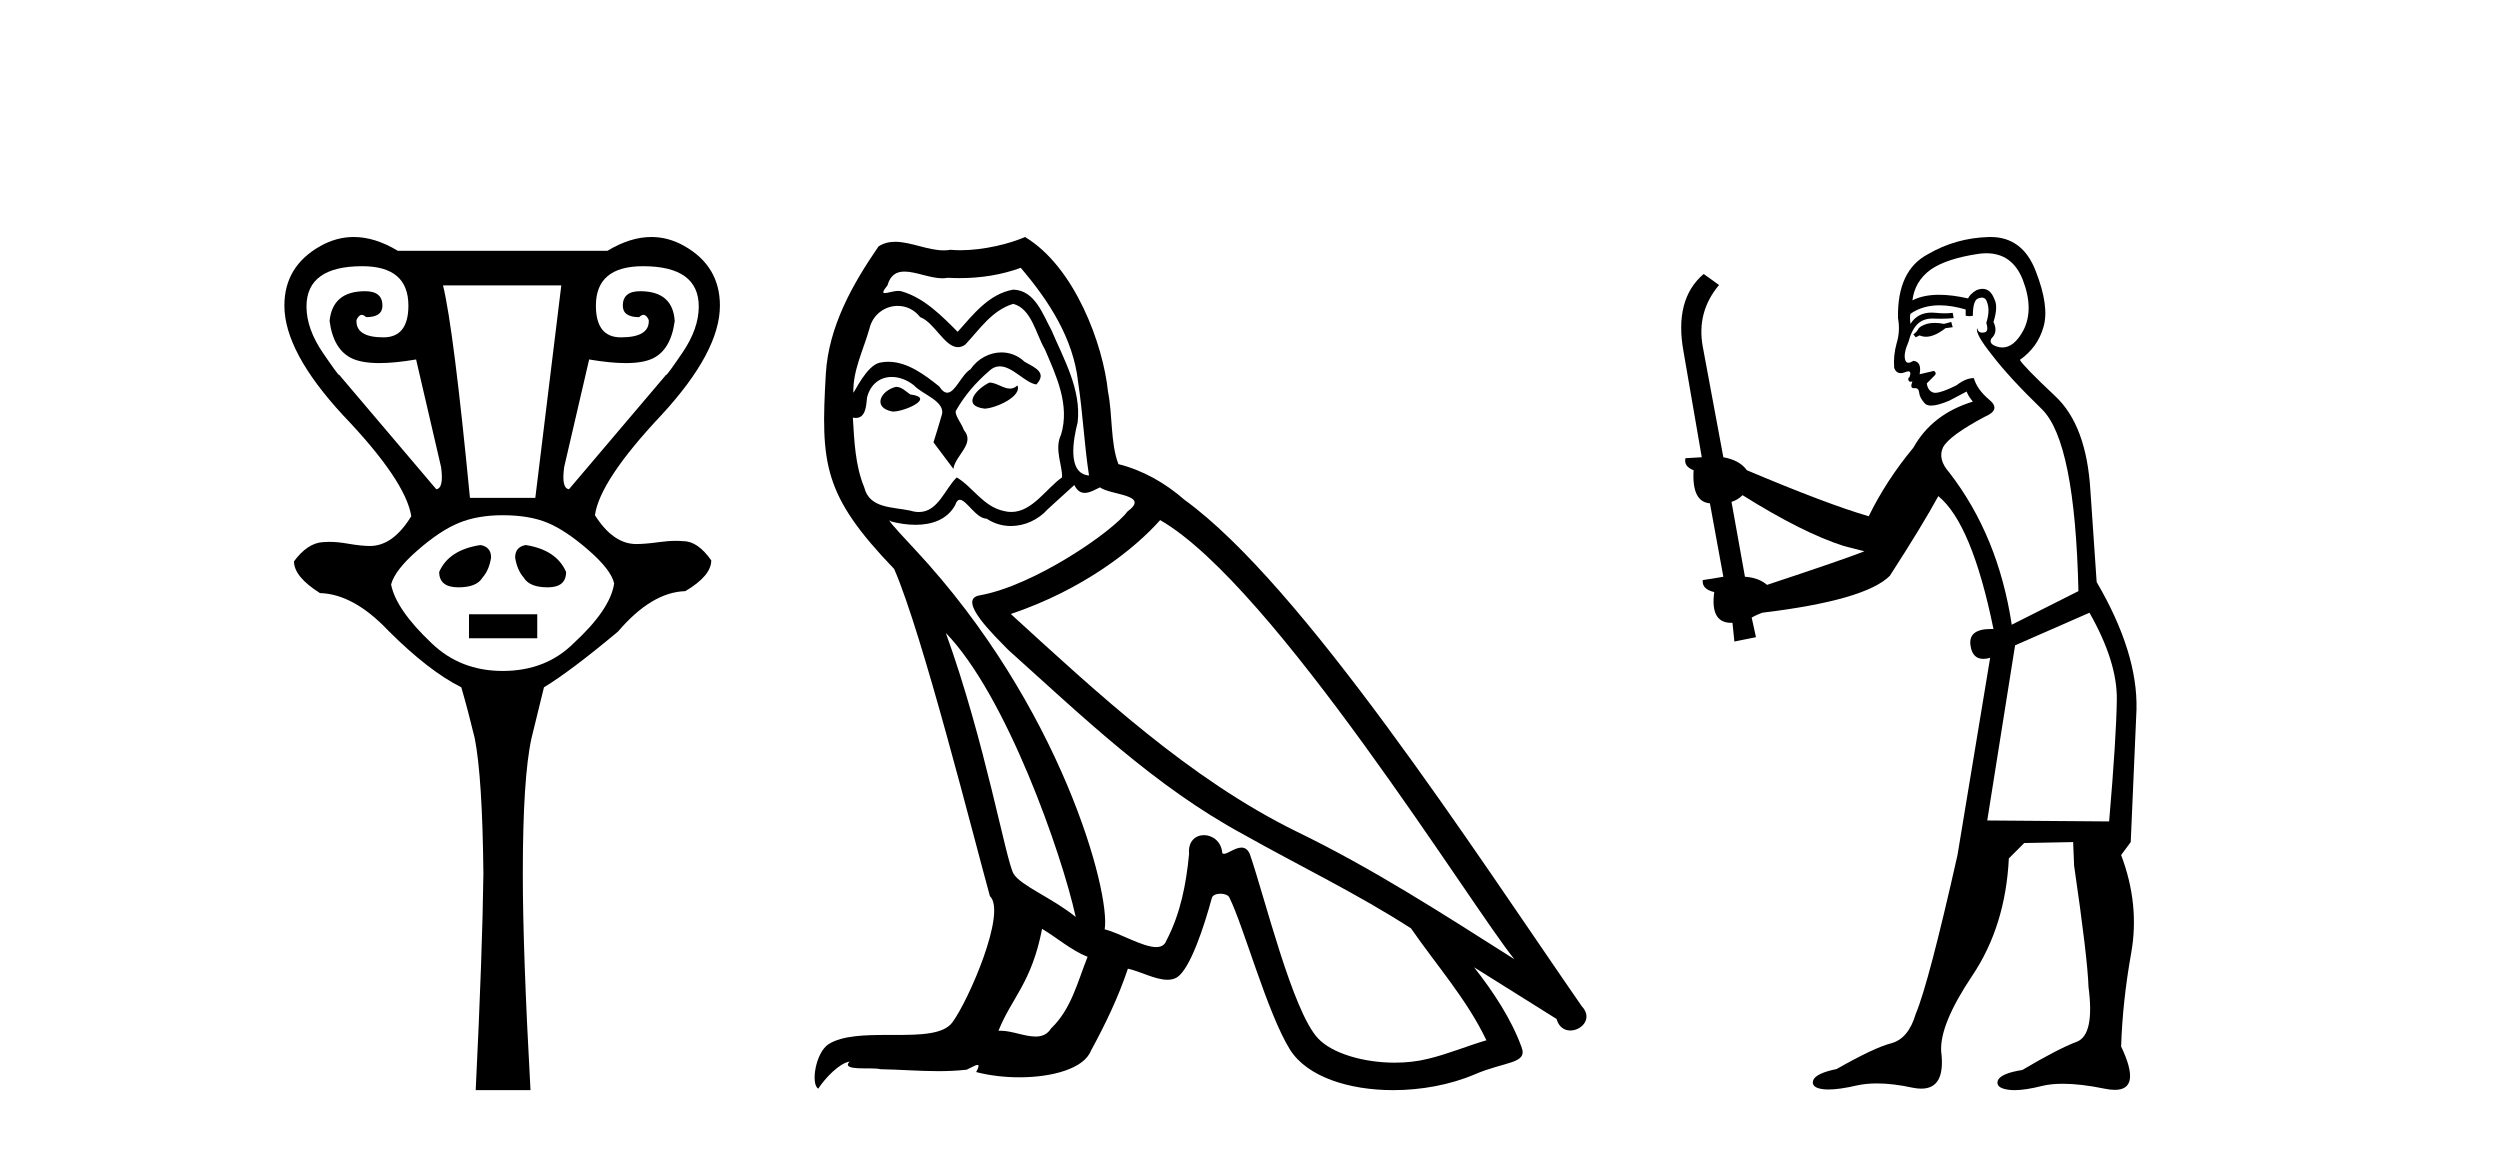
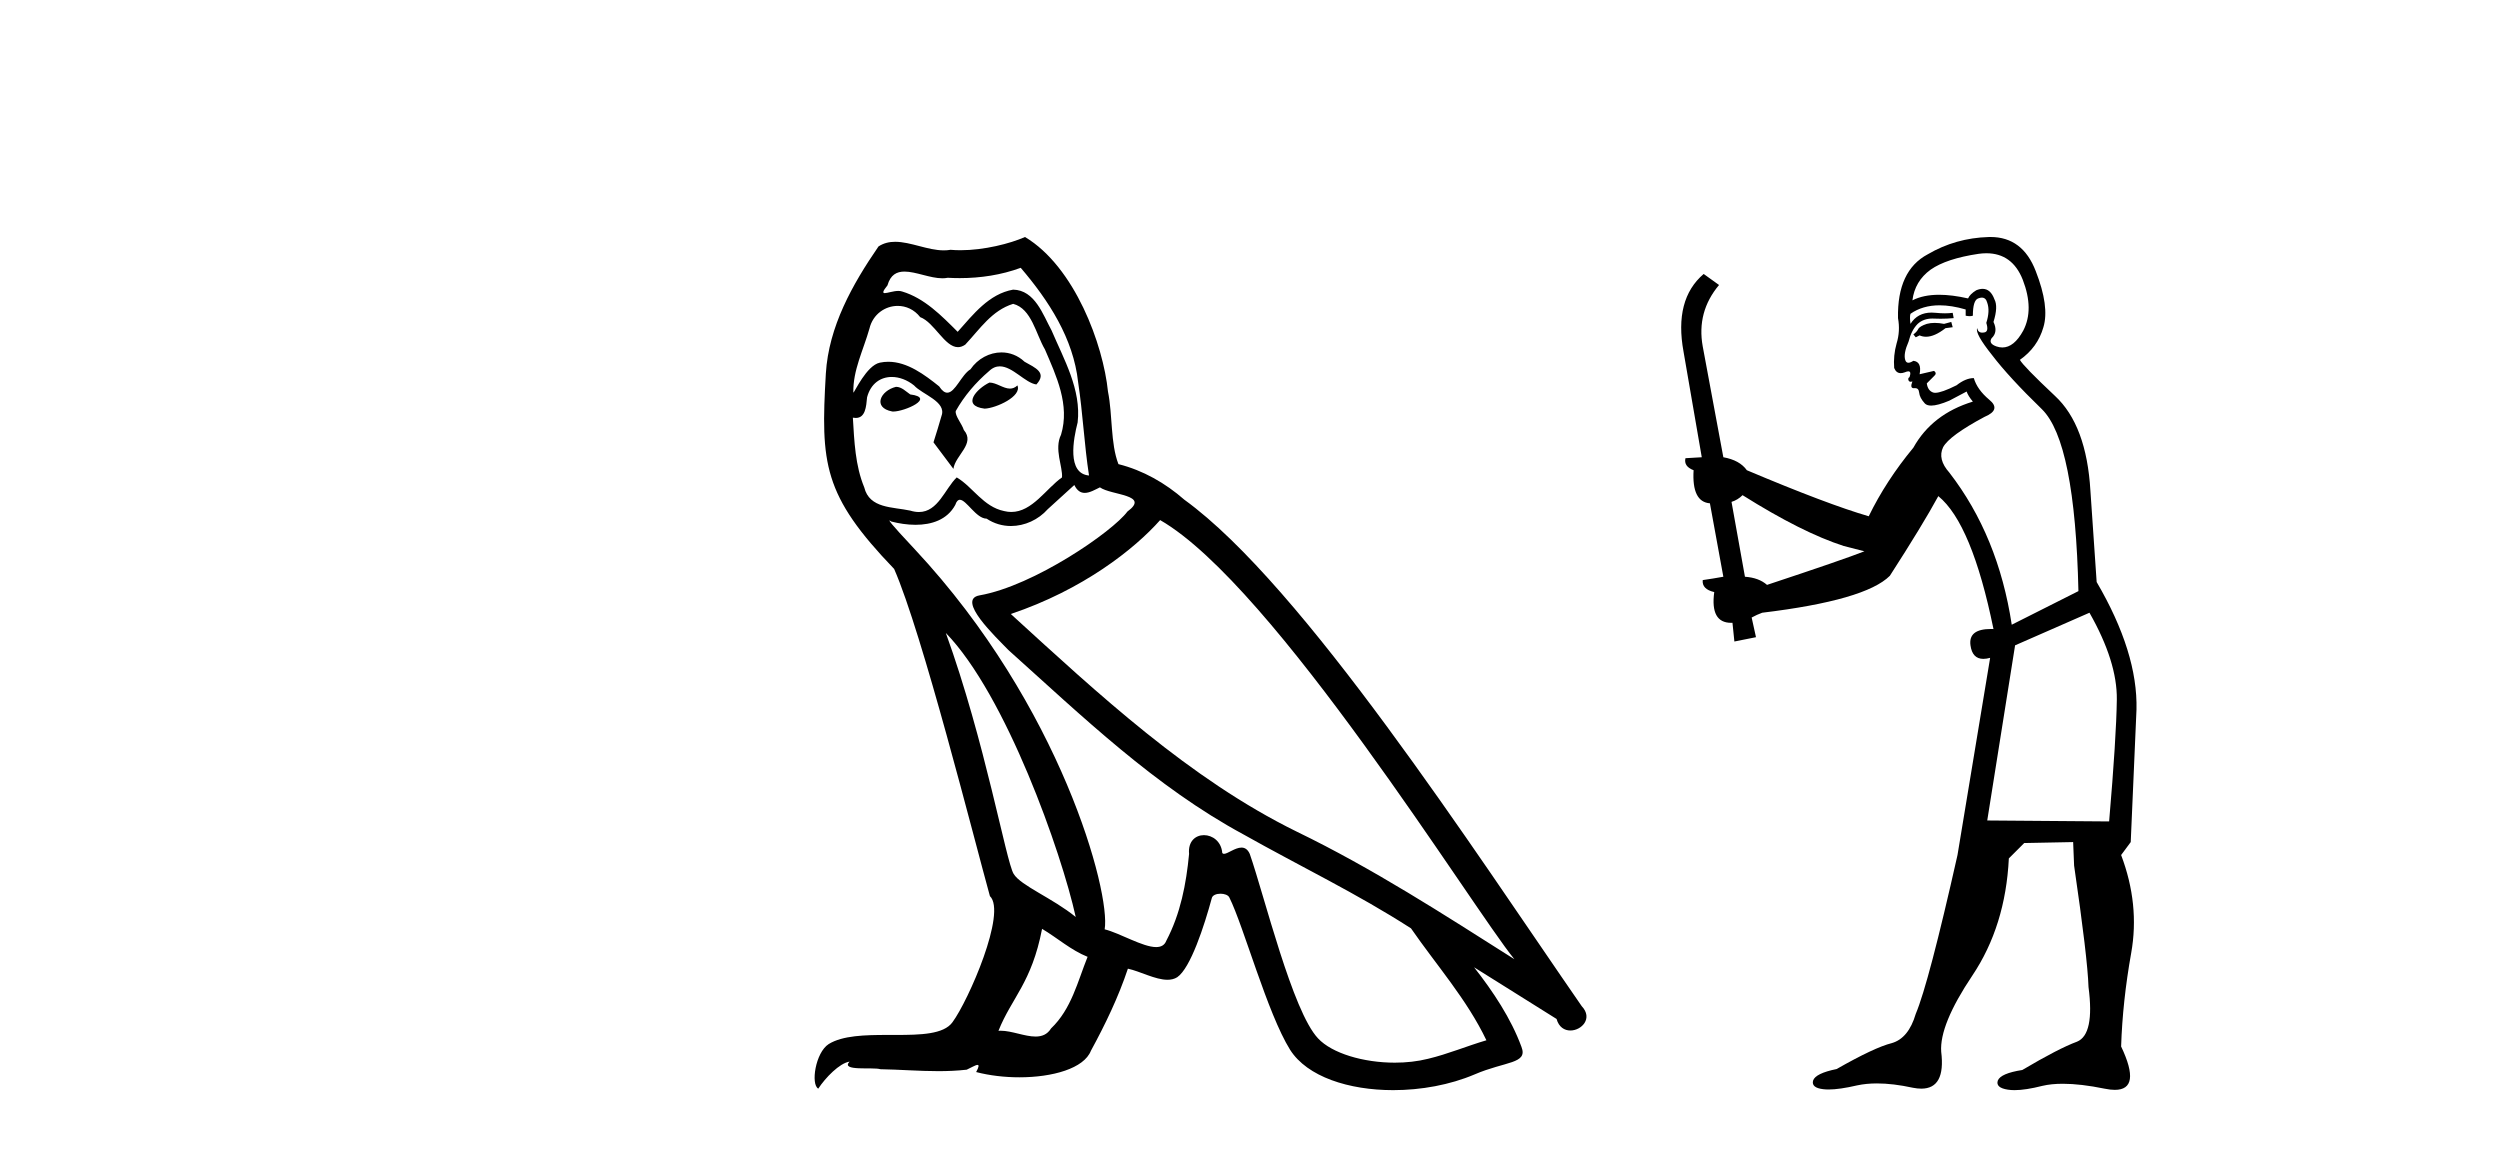
<svg xmlns="http://www.w3.org/2000/svg" width="89.0" height="41.0">
-   <path d="M 12.897 9.477 Q 14.539 9.477 14.539 10.88 Q 14.539 12.01 13.65 12.01 Q 12.657 12.01 12.691 11.393 Q 12.773 11.209 12.88 11.209 Q 12.951 11.209 13.033 11.291 Q 13.615 11.291 13.615 10.88 Q 13.615 10.367 12.999 10.367 Q 11.836 10.367 11.733 11.428 Q 11.87 12.454 12.537 12.763 Q 12.891 12.926 13.508 12.926 Q 14.056 12.926 14.813 12.797 L 15.703 16.63 Q 15.806 17.383 15.532 17.417 L 12.075 13.344 Q 12.075 13.349 12.072 13.349 Q 12.032 13.349 11.493 12.557 Q 10.911 11.701 10.911 10.914 Q 10.911 9.477 12.897 9.477 ZM 22.891 9.477 Q 24.876 9.477 24.876 10.914 Q 24.876 11.701 24.294 12.557 Q 23.755 13.349 23.716 13.349 Q 23.712 13.349 23.712 13.344 L 20.255 17.417 Q 19.982 17.383 20.084 16.63 L 20.974 12.797 Q 21.731 12.926 22.276 12.926 Q 22.889 12.926 23.233 12.763 Q 23.883 12.454 24.02 11.428 Q 23.952 10.367 22.788 10.367 Q 22.172 10.367 22.172 10.88 Q 22.172 11.291 22.754 11.291 Q 22.836 11.209 22.907 11.209 Q 23.014 11.209 23.096 11.393 Q 23.13 12.01 22.104 12.01 Q 21.214 12.01 21.214 10.88 Q 21.214 9.477 22.891 9.477 ZM 19.982 10.161 L 19.057 17.725 L 16.73 17.725 Q 16.148 11.701 15.772 10.161 ZM 17.106 19.403 Q 15.977 19.574 15.635 20.361 Q 15.635 20.909 16.319 20.909 Q 16.97 20.909 17.175 20.566 Q 17.415 20.292 17.483 19.848 Q 17.483 19.471 17.106 19.403 ZM 18.715 19.403 Q 18.339 19.471 18.339 19.848 Q 18.407 20.292 18.647 20.566 Q 18.852 20.909 19.502 20.909 Q 20.153 20.909 20.153 20.361 Q 19.81 19.574 18.715 19.403 ZM 16.696 21.867 L 16.696 22.723 L 19.126 22.723 L 19.126 21.867 ZM 17.894 18.342 Q 18.852 18.342 19.502 18.615 Q 20.153 18.889 20.957 19.591 Q 21.761 20.292 21.864 20.772 Q 21.727 21.696 20.427 22.894 Q 19.434 23.886 17.894 23.886 Q 16.388 23.886 15.361 22.894 Q 14.095 21.696 13.923 20.806 Q 14.06 20.292 14.865 19.591 Q 15.669 18.889 16.336 18.615 Q 17.004 18.342 17.894 18.342 ZM 12.592 8.437 Q 11.981 8.437 11.408 8.758 Q 10.124 9.477 10.124 10.88 Q 10.124 12.523 12.212 14.782 Q 14.437 17.109 14.642 18.376 Q 13.992 19.437 13.17 19.437 Q 12.862 19.437 12.366 19.351 Q 12.012 19.29 11.718 19.29 Q 11.601 19.29 11.493 19.3 Q 10.946 19.334 10.466 19.984 Q 10.466 20.532 11.391 21.114 Q 12.589 21.148 13.821 22.449 Q 15.258 23.886 16.422 24.468 Q 16.662 25.29 16.901 26.282 Q 17.175 27.686 17.209 31.108 Q 17.175 33.881 16.935 38.809 L 18.886 38.809 Q 18.612 33.881 18.612 31.108 Q 18.612 27.686 18.921 26.282 Q 19.16 25.29 19.365 24.468 Q 20.324 23.886 22.001 22.483 Q 23.199 21.08 24.397 21.045 Q 25.321 20.498 25.321 19.95 Q 24.842 19.266 24.328 19.266 Q 24.203 19.254 24.064 19.254 Q 23.786 19.254 23.456 19.3 Q 22.959 19.368 22.651 19.368 Q 21.83 19.368 21.18 18.342 Q 21.351 17.109 23.541 14.782 Q 25.629 12.523 25.629 10.88 Q 25.629 9.477 24.363 8.758 Q 23.797 8.437 23.19 8.437 Q 22.439 8.437 21.624 8.929 L 14.163 8.929 Q 13.349 8.437 12.592 8.437 Z" style="fill:#000000;stroke:none" />
  <path d="M 35.224 13.619 C 34.768 13.839 34.211 14.447 35.055 14.548 C 35.46 14.531 36.389 14.109 36.22 13.721 L 36.22 13.721 C 36.132 13.804 36.044 13.834 35.954 13.834 C 35.715 13.834 35.469 13.619 35.224 13.619 ZM 31.898 13.771 C 31.341 13.906 31.054 14.514 31.763 14.649 C 31.775 14.65 31.787 14.651 31.8 14.651 C 32.208 14.651 33.321 14.156 32.405 14.042 C 32.253 13.94 32.101 13.771 31.898 13.771 ZM 36.338 9.534 C 37.334 10.699 38.212 12.049 38.381 13.603 C 38.55 14.717 38.6 15.831 38.769 16.928 C 37.976 16.861 38.212 15.628 38.364 15.038 C 38.499 13.873 37.874 12.792 37.435 11.762 C 37.131 11.205 36.844 10.328 36.068 10.311 C 35.207 10.463 34.65 11.189 34.093 11.813 C 33.519 11.239 32.911 10.615 32.118 10.378 C 32.076 10.363 32.03 10.357 31.98 10.357 C 31.803 10.357 31.595 10.435 31.499 10.435 C 31.416 10.435 31.417 10.377 31.594 10.159 C 31.701 9.78 31.924 9.668 32.2 9.668 C 32.601 9.668 33.115 9.907 33.548 9.907 C 33.614 9.907 33.677 9.901 33.738 9.889 C 33.881 9.897 34.024 9.901 34.167 9.901 C 34.905 9.901 35.645 9.789 36.338 9.534 ZM 36.068 10.817 C 36.726 10.986 36.878 11.898 37.199 12.438 C 37.604 13.383 38.094 14.413 37.773 15.476 C 37.52 15.983 37.84 16.624 37.807 16.996 C 37.244 17.391 36.749 18.226 36.002 18.226 C 35.92 18.226 35.835 18.216 35.747 18.194 C 35.004 18.042 34.633 17.333 34.059 16.996 C 33.643 17.397 33.397 18.228 32.713 18.228 C 32.619 18.228 32.517 18.212 32.405 18.178 C 31.78 18.042 30.953 18.11 30.767 17.35 C 30.446 16.574 30.413 15.713 30.362 14.869 L 30.362 14.869 C 30.399 14.876 30.433 14.879 30.465 14.879 C 30.807 14.879 30.837 14.483 30.868 14.143 C 30.999 13.649 31.353 13.42 31.747 13.42 C 32.012 13.42 32.295 13.524 32.54 13.721 C 32.827 14.042 33.704 14.295 33.519 14.801 C 33.434 15.105 33.333 15.426 33.232 15.747 L 33.941 16.692 C 34.008 16.202 34.734 15.797 34.312 15.308 C 34.245 15.088 33.991 14.801 34.025 14.632 C 34.329 14.092 34.734 13.619 35.207 13.214 C 35.335 13.09 35.464 13.042 35.594 13.042 C 36.047 13.042 36.501 13.635 36.895 13.687 C 37.283 13.265 36.861 13.096 36.473 12.877 C 36.233 12.65 35.942 12.546 35.652 12.546 C 35.229 12.546 34.809 12.766 34.549 13.147 C 34.228 13.339 34.005 13.98 33.723 13.98 C 33.634 13.98 33.54 13.917 33.434 13.755 C 32.919 13.342 32.301 12.879 31.625 12.879 C 31.526 12.879 31.426 12.889 31.324 12.91 C 30.847 13.009 30.417 13.976 30.381 13.976 C 30.38 13.976 30.379 13.975 30.379 13.974 C 30.362 13.181 30.733 12.472 30.953 11.695 C 31.075 11.185 31.512 10.89 31.958 10.89 C 32.25 10.89 32.546 11.016 32.759 11.29 C 33.262 11.476 33.63 12.359 34.103 12.359 C 34.186 12.359 34.272 12.332 34.363 12.269 C 34.886 11.712 35.308 11.053 36.068 10.817 ZM 33.671 22.533 C 35.815 24.744 37.79 30.349 38.296 32.645 C 37.469 31.97 36.338 31.531 36.085 31.109 C 35.815 30.67 35.072 26.399 33.671 22.533 ZM 41.301 18.515 C 45.353 20.845 52.409 32.307 53.912 34.148 C 51.38 32.544 48.881 30.923 46.163 29.606 C 42.348 27.733 39.09 24.694 35.984 21.858 C 38.55 20.997 40.39 19.545 41.301 18.515 ZM 37.098 33.067 C 37.638 33.388 38.127 33.827 38.718 34.063 C 38.364 34.941 38.144 35.92 37.418 36.612 C 37.282 36.832 37.088 36.901 36.865 36.901 C 36.481 36.901 36.015 36.694 35.625 36.694 C 35.598 36.694 35.571 36.695 35.545 36.697 C 36.017 35.515 36.726 34.992 37.098 33.067 ZM 38.246 17.266 C 38.348 17.478 38.478 17.547 38.617 17.547 C 38.799 17.547 38.994 17.427 39.157 17.35 C 39.562 17.637 40.964 17.604 40.136 18.211 C 39.613 18.92 36.816 20.854 34.873 21.195 C 34.035 21.342 35.443 22.668 35.899 23.141 C 38.533 25.504 41.116 28.003 44.272 29.708 C 46.248 30.822 48.324 31.818 50.232 33.05 C 51.143 34.367 52.224 35.582 52.916 37.034 C 52.224 37.237 51.548 37.524 50.839 37.693 C 50.465 37.787 50.06 37.831 49.654 37.831 C 48.539 37.831 47.418 37.499 46.923 36.967 C 46.011 36.005 45.015 31.902 44.492 30.4 C 44.417 30.231 44.312 30.174 44.197 30.174 C 43.969 30.174 43.705 30.397 43.574 30.397 C 43.548 30.397 43.527 30.388 43.513 30.366 C 43.479 29.95 43.159 29.731 42.861 29.731 C 42.565 29.731 42.289 29.946 42.331 30.4 C 42.23 31.463 42.027 32.527 41.521 33.489 C 41.459 33.653 41.329 33.716 41.158 33.716 C 40.679 33.716 39.874 33.221 39.326 33.084 C 39.546 31.784 37.773 25.133 32.573 19.562 C 32.392 19.365 31.599 18.53 31.669 18.53 C 31.677 18.53 31.696 18.541 31.729 18.566 C 31.995 18.635 32.295 18.683 32.592 18.683 C 33.161 18.683 33.72 18.508 34.008 17.975 C 34.052 17.843 34.107 17.792 34.171 17.792 C 34.403 17.792 34.752 18.464 35.123 18.464 C 35.391 18.643 35.691 18.726 35.989 18.726 C 36.479 18.726 36.965 18.504 37.3 18.127 C 37.621 17.84 37.925 17.553 38.246 17.266 ZM 36.49 8.437 C 35.959 8.673 35.03 8.908 34.196 8.908 C 34.075 8.908 33.955 8.903 33.84 8.893 C 33.76 8.907 33.68 8.913 33.599 8.913 C 33.03 8.913 32.419 8.608 31.869 8.608 C 31.66 8.608 31.459 8.652 31.274 8.774 C 30.345 10.125 29.501 11.627 29.4 13.299 C 29.214 16.506 29.298 17.62 31.831 20.254 C 32.827 22.516 34.684 29.893 35.241 31.902 C 35.848 32.476 34.481 35.616 33.907 36.393 C 33.595 36.823 32.772 36.844 31.888 36.844 C 31.792 36.844 31.695 36.844 31.598 36.844 C 30.803 36.844 29.998 36.861 29.501 37.169 C 29.028 37.473 28.859 38.604 29.13 38.756 C 29.383 38.368 29.889 37.845 30.244 37.794 L 30.244 37.794 C 29.906 38.148 31.088 37.98 31.341 38.064 C 32.024 38.075 32.714 38.133 33.407 38.133 C 33.742 38.133 34.078 38.119 34.414 38.081 C 34.565 38.014 34.728 37.911 34.799 37.911 C 34.855 37.911 34.855 37.973 34.751 38.165 C 35.229 38.29 35.766 38.352 36.291 38.352 C 37.472 38.352 38.591 38.037 38.837 37.406 C 39.343 36.477 39.816 35.498 40.153 34.485 C 40.584 34.577 41.126 34.88 41.561 34.88 C 41.688 34.88 41.806 34.854 41.909 34.789 C 42.382 34.468 42.871 32.966 43.141 31.97 C 43.167 31.866 43.308 31.816 43.45 31.816 C 43.586 31.816 43.725 31.862 43.766 31.953 C 44.272 32.966 45.116 36.072 45.927 37.372 C 46.538 38.335 48.02 38.809 49.597 38.809 C 50.59 38.809 51.62 38.622 52.494 38.25 C 53.591 37.777 54.401 37.878 54.165 37.271 C 53.794 36.258 53.152 35.295 52.477 34.435 L 52.477 34.435 C 53.456 35.042 54.435 35.667 55.414 36.275 C 55.495 36.569 55.698 36.686 55.905 36.686 C 56.305 36.686 56.72 36.252 56.309 35.819 C 52.477 30.282 46.383 20.845 42.162 17.789 C 41.487 17.198 40.693 16.743 39.816 16.523 C 39.529 15.78 39.613 14.784 39.444 13.94 C 39.275 12.269 38.263 9.5 36.49 8.437 Z" style="fill:#000000;stroke:none" />
  <path d="M 69.465 11.461 L 69.209 11.53 Q 69.03 11.495 68.876 11.495 Q 68.722 11.495 68.594 11.53 Q 68.338 11.615 68.287 11.717 Q 68.235 11.82 68.116 11.905 L 68.201 12.008 L 68.338 11.94 Q 68.445 11.988 68.567 11.988 Q 68.87 11.988 69.26 11.683 L 69.516 11.649 L 69.465 11.461 ZM 70.714 9.016 Q 71.637 9.016 72.01 9.958 Q 72.42 11.017 72.028 11.769 Q 71.7 12.37 71.284 12.37 Q 71.18 12.37 71.071 12.332 Q 70.781 12.23 70.9 12.042 Q 71.139 11.82 70.968 11.461 Q 71.139 10.915 71.003 10.658 Q 70.865 10.283 70.581 10.283 Q 70.477 10.283 70.354 10.334 Q 70.131 10.47 70.063 10.624 Q 69.49 10.494 69.033 10.494 Q 68.469 10.494 68.082 10.693 Q 68.167 10.009 68.731 9.599 Q 69.294 9.206 70.439 9.036 Q 70.582 9.016 70.714 9.016 ZM 62.035 17.628 Q 64.153 18.96 65.639 19.438 L 66.373 19.626 Q 65.639 19.917 62.906 20.822 Q 62.615 20.566 62.12 20.532 L 61.642 17.867 Q 61.864 17.799 62.035 17.628 ZM 70.553 10.595 Q 70.698 10.595 70.746 10.778 Q 70.849 11.068 70.712 11.495 Q 70.815 11.82 70.627 11.837 Q 70.595 11.842 70.568 11.842 Q 70.417 11.842 70.388 11.683 L 70.388 11.683 Q 70.302 11.871 70.917 12.64 Q 71.515 13.426 72.694 14.57 Q 73.872 15.732 73.992 21.044 L 71.618 22.24 Q 71.139 19.08 69.397 16.825 Q 68.97 16.347 69.175 15.92 Q 69.397 15.51 70.644 14.843 Q 71.259 14.587 70.815 14.228 Q 70.388 13.87 70.268 13.46 Q 69.978 13.46 69.653 13.716 Q 69.117 13.984 68.895 13.984 Q 68.849 13.984 68.816 13.972 Q 68.628 13.904 68.594 13.648 L 68.85 13.391 Q 68.97 13.289 68.85 13.204 L 68.338 13.323 Q 68.423 12.879 68.116 12.845 Q 68.008 12.914 67.939 12.914 Q 67.854 12.914 67.825 12.811 Q 67.757 12.589 67.945 12.162 Q 68.047 11.752 68.27 11.53 Q 68.475 11.34 68.796 11.34 Q 68.823 11.34 68.85 11.342 Q 68.97 11.347 69.088 11.347 Q 69.323 11.347 69.551 11.325 L 69.516 11.137 Q 69.388 11.154 69.239 11.154 Q 69.089 11.154 68.919 11.137 Q 68.839 11.128 68.765 11.128 Q 68.266 11.128 68.013 11.53 Q 67.979 11.273 68.013 11.171 Q 68.445 10.869 69.049 10.869 Q 69.471 10.869 69.978 11.017 L 69.978 11.239 Q 70.055 11.256 70.119 11.256 Q 70.183 11.256 70.234 11.239 Q 70.234 10.693 70.422 10.624 Q 70.495 10.595 70.553 10.595 ZM 74.385 21.813 Q 75.376 23.555 75.359 24.905 Q 75.341 26.254 75.085 29.243 L 70.746 29.209 L 71.737 22.974 L 74.385 21.813 ZM 70.861 8.437 Q 70.83 8.437 70.798 8.438 Q 69.619 8.472 68.628 9.053 Q 67.535 9.633 67.569 11.325 Q 67.655 11.786 67.518 12.23 Q 67.398 12.657 67.433 13.101 Q 67.506 13.284 67.666 13.284 Q 67.73 13.284 67.808 13.255 Q 67.888 13.22 67.936 13.22 Q 68.052 13.22 67.979 13.426 Q 67.911 13.46 67.945 13.545 Q 67.968 13.591 68.021 13.591 Q 68.047 13.591 68.082 13.579 L 68.082 13.579 Q 67.986 13.82 68.13 13.82 Q 68.139 13.82 68.15 13.819 Q 68.164 13.817 68.177 13.817 Q 68.305 13.817 68.321 13.972 Q 68.338 14.16 68.526 14.365 Q 68.6 14.439 68.75 14.439 Q 68.982 14.439 69.397 14.263 L 70.012 13.938 Q 70.063 14.092 70.234 14.297 Q 68.782 14.741 68.116 15.937 Q 67.142 17.115 66.527 18.379 Q 65.058 17.952 62.188 16.74 Q 61.932 16.381 61.351 16.278 L 60.617 12.332 Q 60.395 11.102 61.198 10.146 L 60.651 9.753 Q 59.592 10.658 59.934 12.52 L 60.583 16.278 L 60.002 16.312 Q 59.934 16.603 60.292 16.74 Q 60.224 17.867 60.873 17.918 L 61.351 20.532 Q 60.976 20.6 60.617 20.651 Q 60.583 20.976 61.027 21.078 Q 60.878 22.173 61.63 22.173 Q 61.652 22.173 61.676 22.172 L 61.744 22.838 L 62.513 22.684 L 62.359 21.984 Q 62.547 21.881 62.735 21.813 Q 66.408 21.369 67.279 20.498 Q 68.457 18.67 69.004 17.662 Q 70.2 18.636 70.968 22.394 Q 70.921 22.392 70.876 22.392 Q 70.068 22.392 70.149 22.974 Q 70.215 23.456 70.607 23.456 Q 70.715 23.456 70.849 23.419 L 70.849 23.419 L 69.687 30.439 Q 68.662 35 68.201 36.093 Q 67.945 36.964 67.347 37.135 Q 66.732 37.289 65.383 38.058 Q 64.631 38.211 64.546 38.468 Q 64.477 38.724 64.904 38.775 Q 64.992 38.786 65.098 38.786 Q 65.486 38.786 66.117 38.639 Q 66.438 38.57 66.82 38.57 Q 67.392 38.57 68.099 38.724 Q 68.261 38.756 68.398 38.756 Q 69.269 38.756 69.107 37.443 Q 69.038 36.486 70.217 34.727 Q 71.396 32.967 71.515 30.559 L 72.062 30.012 L 73.804 29.978 L 73.838 30.815 Q 74.317 34.095 74.351 35.137 Q 74.573 36.828 73.941 37.084 Q 73.292 37.323 71.993 38.092 Q 71.225 38.211 71.122 38.468 Q 71.037 38.724 71.481 38.792 Q 71.588 38.809 71.718 38.809 Q 72.109 38.809 72.711 38.656 Q 73.026 38.582 73.437 38.582 Q 74.071 38.582 74.931 38.758 Q 75.131 38.799 75.287 38.799 Q 76.247 38.799 75.512 37.255 Q 75.563 35.649 75.871 33.924 Q 76.178 32.199 75.512 30.439 L 75.854 29.978 L 76.059 25.263 Q 76.11 23.231 74.641 20.72 Q 74.573 19.797 74.419 17.474 Q 74.282 15.134 73.155 14.092 Q 72.028 13.033 71.908 12.811 Q 72.54 12.367 72.745 11.649 Q 72.967 10.915 72.472 9.651 Q 72.006 8.437 70.861 8.437 Z" style="fill:#000000;stroke:none" />
</svg>